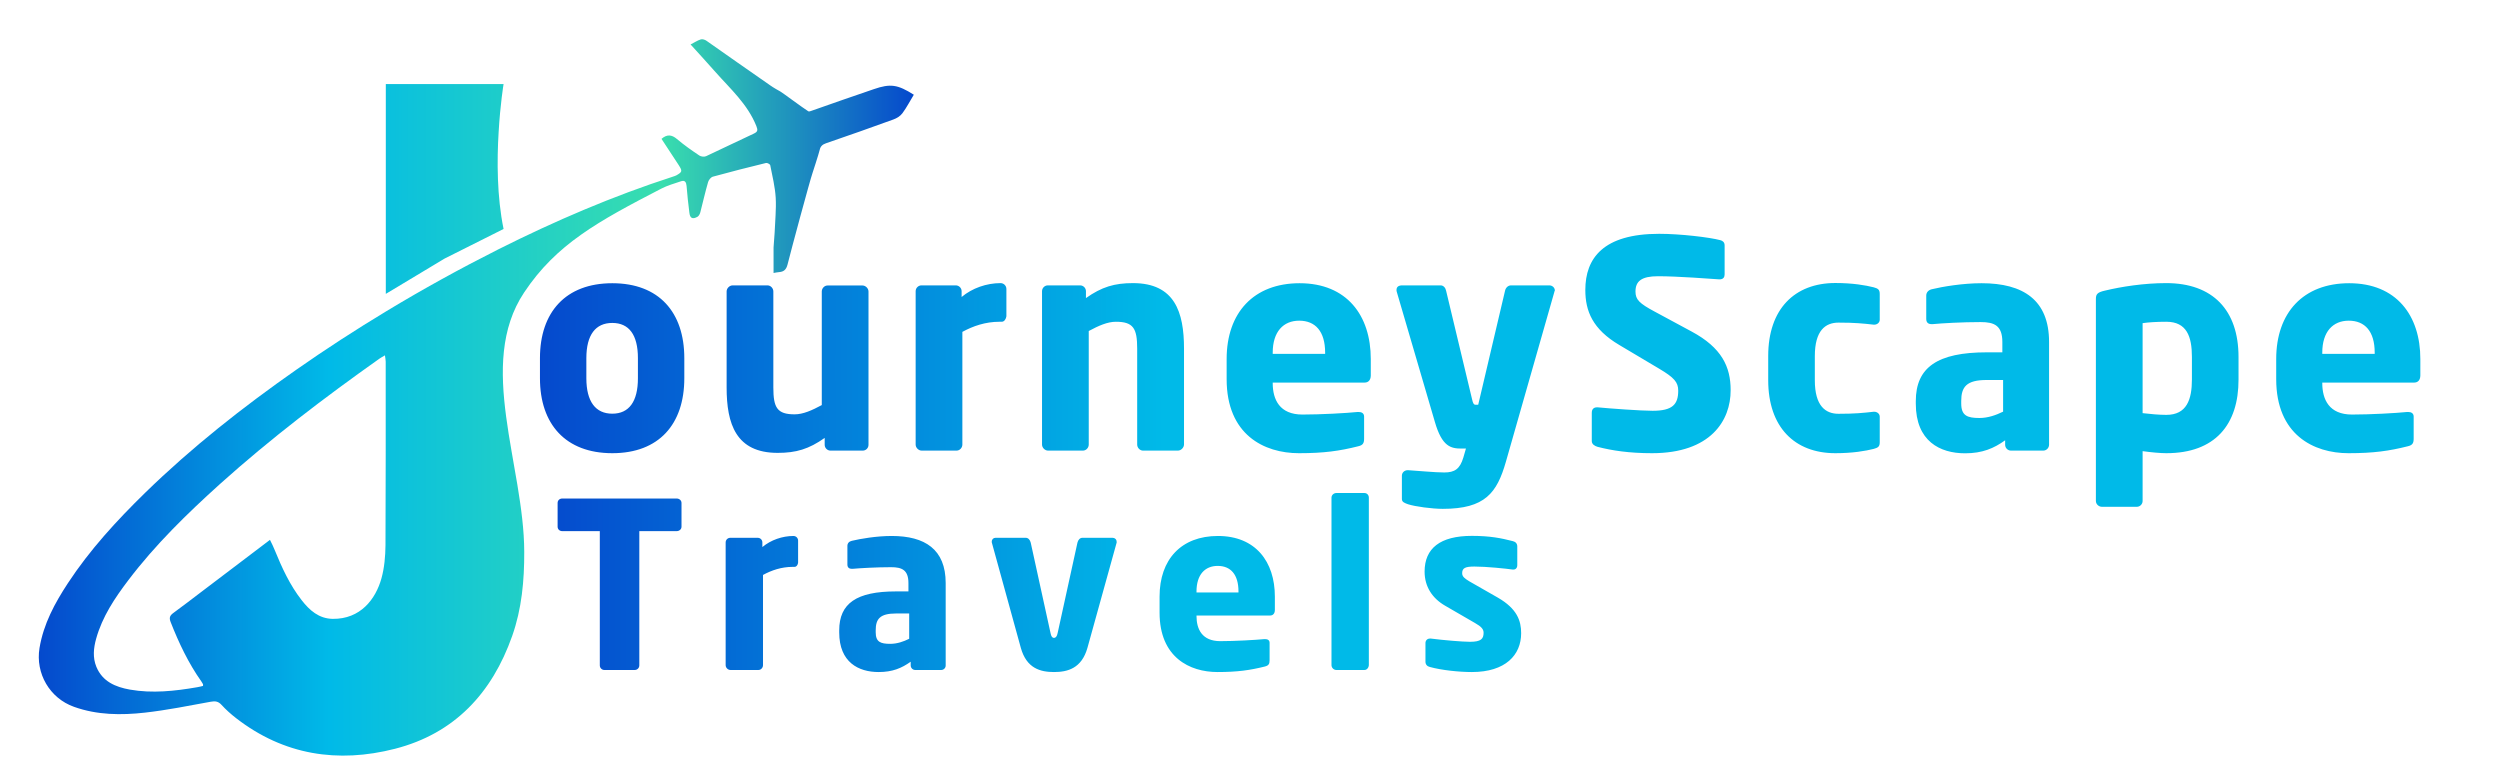
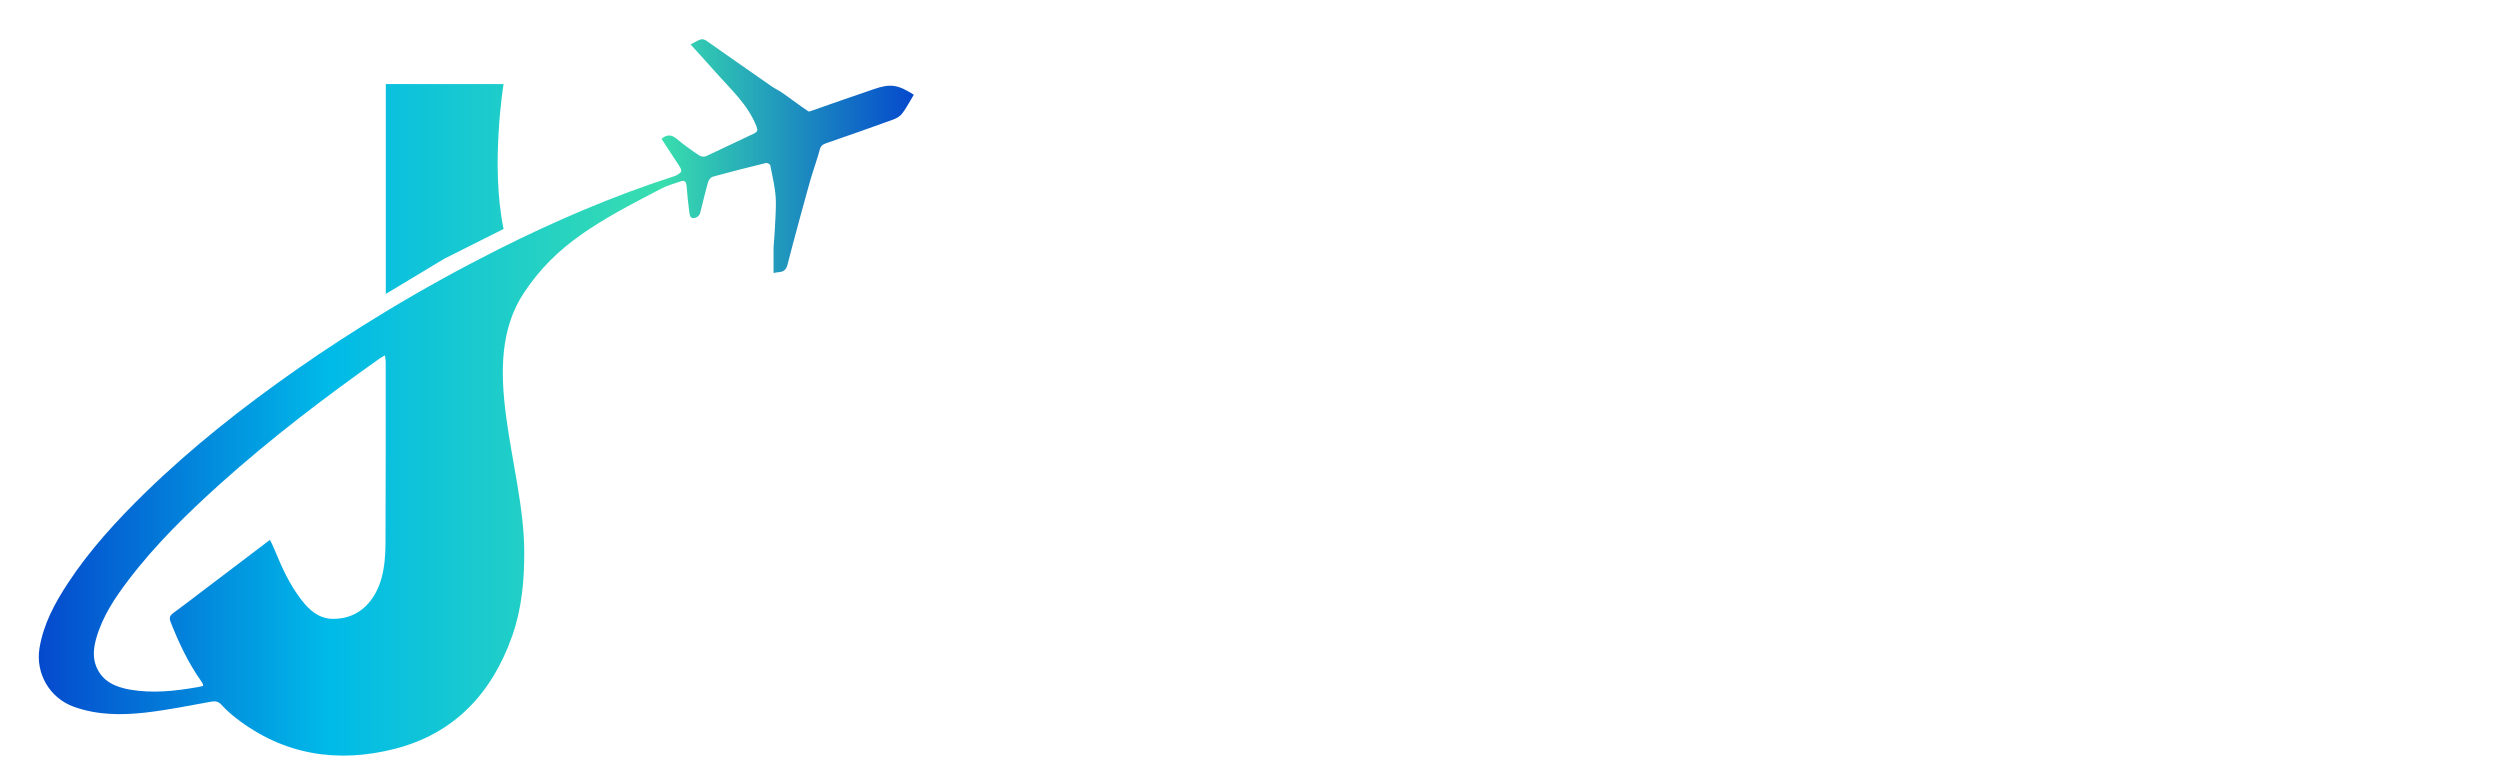
<svg xmlns="http://www.w3.org/2000/svg" version="1.1" x="0px" y="0px" viewBox="0 0 2322.4 724" style="enable-background:new 0 0 2322.4 724;" xml:space="preserve">
  <style type="text/css"> .st0{fill:url(#SVGID_1_);} .st1{fill-rule:evenodd;clip-rule:evenodd;fill:url(#SVGID_2_);} </style>
  <g id="Layer_1">
    <g>
      <linearGradient id="SVGID_1_" gradientUnits="userSpaceOnUse" x1="35.868" y1="369.17" x2="848.72" y2="369.17">
        <stop offset="0" style="stop-color:#0549CD" />
        <stop offset="0.332" style="stop-color:#00BAE8" />
        <stop offset="0.713" style="stop-color:#39DEAE" />
        <stop offset="1" style="stop-color:#0549CD" />
      </linearGradient>
      <path class="st0" d="M719.6,216.2c0.4-10.8,1.6-21.7,1-32.4c-0.6-10.2-3.1-20.3-5.1-30.4c-0.2-0.9-2.8-2.3-3.9-2 c-16.5,4-32.9,8.2-49.3,12.7c-1.9,0.5-3.9,3-4.5,5c-2.7,9.3-4.8,18.7-7.2,28c-0.4,1.6-1.4,3.6-2.7,4.3c-4.6,2.5-6.9,1.4-7.5-3.8 c-1.1-8.2-1.9-16.5-2.6-24.8c-0.3-3.5-1.5-5.7-5.2-4.4c-6.2,2.1-12.7,3.9-18.4,6.9c-58.8,30.4-97.5,51.6-127.3,96.4 c-44.5,66.8-0.1,160.6,0.1,240.9c0.1,26.7-2.3,53-11.2,78.2c-18.7,53-53.5,90.6-108.9,104.8c-53.1,13.6-103.2,5.9-147.5-28.4 c-4.9-3.8-9.5-7.9-13.6-12.4c-3-3.3-5.9-3.7-10.1-2.9c-20.3,3.7-40.6,7.8-61,10.1c-22.2,2.5-44.5,2.3-66-5.4 c-22.5-8-35.9-31-32-54.6c3.7-22.4,14.2-41.7,26.4-60.3c20.3-30.9,45.2-58,71.6-83.8c43.4-42.3,90.9-79.7,140.5-114.4 c27.3-19.1,55.2-37.2,83.7-54.4c33.9-20.5,68.6-39.6,104.1-57.5c52.4-26.3,106.2-49.4,162.1-67.5c1.1-0.4,2.3-0.7,3.2-1.2 c5.6-3.2,5.7-4,2.2-9.5c-5.3-8.1-10.6-16.1-16-24.4c5.1-4.4,9.4-4,14.3,0.1c6.6,5.6,13.7,10.6,20.9,15.4c1.5,1,4.5,1.4,6.2,0.6 c14.8-6.8,29.4-14.1,44.2-20.9c3.9-1.8,4-3.3,2.5-7.1c-8.1-20.3-24.1-34.5-38-50.2c-7.5-8.5-15.1-16.8-23.1-25.6 c3.4-1.7,6.3-3.7,9.5-4.7c1.5-0.5,3.9,0.3,5.3,1.3C675.4,51.4,695,65,714.5,78.6c0.1,0.1,0.2,0.2,0.4,0.3c3.9,2.8,9.1,5.6,10,6.1 c1.6,0.8,21,15.3,26,18.4c0.7,0.4,2.2-0.2,3.3-0.6c19.2-6.7,38.3-13.5,57.6-20c15.4-5.3,22.1-4.3,37.1,5.2 c-3.5,5.7-6.6,11.8-10.6,17.2c-1.9,2.6-5.3,4.7-8.4,5.8c-20.8,7.6-41.7,14.9-62.6,22.1c-3.2,1.1-5.1,2.8-5.8,6 c-1.1,4.6-6.6,21.2-6.7,21.6c-2.4,6.8-20,72.1-23.2,85c-1.2,4.7-3.4,6.8-8,7.1c-1.6,0.1-3.3,0.5-5,0.8c0-8.1,0-23.7,0-23.7 M255.2,511c6.7,16.4,14,32.4,25,46.5c7.3,9.4,16,17.2,28.9,17.4c25.7,0.3,39.9-18.2,45.3-37.8c2.7-9.8,3.6-20.4,3.7-30.6 c0.3-56.8,0.2-113.6,0.2-170.5c0-1.7-0.4-3.4-0.7-5.9c-2.2,1.3-3.7,2.1-5,3c-51.3,36.3-101.2,74.3-148,116.3 c-30.7,27.7-60.3,56.5-85.4,89.6c-12.6,16.6-24.2,33.9-29.9,54.4c-2.4,8.7-3.3,17.4,0.2,26c5.7,13.8,17.8,18.8,31.1,21.2 c20.9,3.7,41.8,1.4,62.6-2.2c1.9-0.3,3.7-0.8,5.4-1.2c0-0.9,0.1-1.3,0-1.6c-0.5-0.9-1-1.7-1.5-2.5c-12.1-17.1-21-35.9-28.6-55.3 c-1.6-4.1-0.6-6.1,2.7-8.5c8.6-6.2,17-12.8,25.5-19.2c21.1-16,42.2-31.9,64.1-48.6C252.5,505,254,507.9,255.2,511z M467.8,212.7 c-6.2-30-6.2-63.7-4.6-89.8c1.5-26.2,4.6-44.8,4.6-44.8h-54.7h-54.7v97.5V273c18.2-10.9,36.4-21.8,54.6-32.8 C431.2,231.1,449.5,221.9,467.8,212.7z" />
    </g>
    <linearGradient id="SVGID_2_" gradientUnits="userSpaceOnUse" x1="501.563" y1="420.77" x2="2248.323" y2="420.77">
      <stop offset="0" style="stop-color:#0549CD" />
      <stop offset="0.332" style="stop-color:#00BAE8" />
    </linearGradient>
-     <path class="st1" d="M568.8,421c-43.4,0-67.2-27-67.2-69.6v-18.7c0-42.6,23.8-69.6,67.2-69.6c43.4,0,66.9,27,66.9,69.6v18.7 C635.7,394,612.2,421,568.8,421z M592.6,332.7c0-21.7-8.3-32.7-23.8-32.7c-15.5,0-24.1,11-24.1,32.7v18.7 c0,21.7,8.6,32.9,24.1,32.9c15.5,0,23.8-11.2,23.8-32.9V332.7z M801.5,418.6h-30c-2.9,0-5.4-2.4-5.4-5.4v-6.4 c-14.7,10.4-26.5,13.9-43.7,13.9c-38.8,0-47.4-27-47.4-60.8v-89.2c0-2.9,2.7-5.6,5.6-5.6h32.4c2.9,0,5.4,2.7,5.4,5.6V360 c0,18.7,3.5,24.9,19.8,24.9c7.8,0,16.1-3.7,25.2-8.6V270.8c0-2.9,2.4-5.6,5.4-5.6h32.4c2.9,0,5.6,2.7,5.6,5.6v142.5 C806.8,416.2,804.4,418.6,801.5,418.6z M930.6,298.9h-2.1c-13.1,0-24.6,4-34.5,9.4V413c0,2.9-2.4,5.6-5.4,5.6h-32.4 c-2.9,0-5.6-2.7-5.6-5.6V270.5c0-2.9,2.4-5.4,5.4-5.4h31.9c2.9,0,5.4,2.4,5.4,5.4v5.4c9.9-8.3,23.3-12.9,36.2-12.9 c2.9,0,5.4,2.4,5.4,5.4v25.4C934.6,296.2,933,298.9,930.6,298.9z M1094.2,418.6h-32.4c-2.9,0-5.4-2.7-5.4-5.6v-89.2 c0-18.7-3.5-24.9-19.8-24.9c-7.8,0-16.1,3.7-25.2,8.6V413c0,2.9-2.4,5.6-5.4,5.6h-32.4c-2.9,0-5.6-2.7-5.6-5.6V270.5 c0-2.9,2.4-5.4,5.4-5.4h30c2.9,0,5.4,2.4,5.4,5.4v6.4c14.7-10.4,26.5-13.9,43.7-13.9c38.8,0,47.4,27,47.4,60.8V413 C1099.8,415.9,1097.1,418.6,1094.2,418.6z M1267.7,355.4h-85.4v0.5c0,15.3,6.4,29.2,27.6,29.2c16.9,0,40.7-1.3,51.4-2.4 c0.3,0,0.5,0,0.8,0c2.9,0,5.1,1.3,5.1,4.3v20.4c0,4.3-1.1,6.2-5.6,7.2c-17.1,4.3-31.6,6.4-54.9,6.4c-32.4,0-67.2-17.1-67.2-68.8 v-18.7c0-43.1,25.2-70.4,67.8-70.4c43.9,0,66.1,30,66.1,70.4V349C1273.3,353,1271.2,355.4,1267.7,355.4z M1231,327.6 c0-19.8-9.1-29.7-24.1-29.7c-14.7,0-24.6,10.2-24.6,29.7v1.1h48.7V327.6z M1443.9,271.3l-45,157.7c-8.3,28.9-19.3,43.7-58.6,43.7 c-9.9,0-25.7-2.1-32.4-4.3c-2.9-1.1-5.6-1.9-5.6-4.8v-21.7c0-2.9,2.4-5.1,5.4-5.1c0.3,0,0.3,0,0.5,0c8.8,0.5,24.6,2.1,33.5,2.1 c9.6,0,14.5-3.2,17.7-13.9l2.4-8.3h-4c-9.9,0-18.2-1.6-24.9-24.9l-35.3-120.5c-0.3-0.8-0.3-1.3-0.3-1.9c0-2.7,1.6-4.3,5.4-4.3h35.6 c2.7,0,4.6,2.4,5.1,5.1l24.1,100.7c0.8,3.7,1.6,5.1,3.2,5.1h0.3c0.5,0,0.8,0,1.1,0c0.8,0,1.1,0,1.1,0l24.9-105.8 c0.5-2.7,2.7-5.1,5.6-5.1h35.6c2.7,0,5.1,2.1,5.1,4.8C1444.2,270.5,1443.9,270.8,1443.9,271.3z M1534.7,421 c-21.2,0-37-2.4-50.6-5.9c-2.7-0.8-5.4-2.4-5.4-5.4v-26.2c0-3.7,2.1-5.1,4.8-5.1c0.3,0,0.5,0,0.8,0c11,1.1,40.4,3.2,50.9,3.2 c18.5,0,23.8-5.9,23.8-18.7c0-7.8-3.7-12.1-17.7-20.4l-37-22c-24.9-14.7-31.6-31.6-31.6-51.1c0-29.5,16.6-52.2,68.6-52.2 c19.5,0,46.6,3.2,56.8,5.9c2.1,0.5,4,1.9,4,4.8v27c0,2.4-1.1,4.6-4.6,4.6c0,0-0.3,0-0.5,0c-7.5-0.5-38.6-2.9-56.8-2.9 c-15.3,0-20.9,4.6-20.9,14.2c0,7.5,3.5,11,17.9,18.7l34.3,18.5c27.9,15,36.2,32.7,36.2,54.4C1607.8,390.8,1589,421,1534.7,421z M1740.6,417c-7.5,1.9-19.5,4-35.6,4c-37.8,0-62.4-24.1-62.4-67.8v-22.5c0-43.7,24.6-67.8,62.4-67.8c16.1,0,28.1,2.1,35.6,4 c4,1.1,5.6,2.1,5.6,6.2V297c0,2.7-2.4,4.6-5.1,4.6c0,0-0.3,0-0.5,0c-9.9-1.1-17.4-1.9-32.7-1.9c-12.1,0-22,7.2-22,31.1v22.5 c0,23.8,9.9,31.1,22,31.1c15.3,0,22.8-0.8,32.7-1.9c0.3,0,0.5,0,0.5,0c2.7,0,5.1,1.9,5.1,4.6v23.8 C1746.2,414.9,1744.6,415.9,1740.6,417z M1898.1,418.6h-30c-2.9,0-5.4-2.4-5.4-5.4V409c-10.4,7.5-21.2,12.1-37.2,12.1 c-23.3,0-45.8-11.2-45.8-46.1v-2.4c0-31.3,20.1-45.3,65.9-45.3h14.5v-9.6c0-15.3-7.5-18.5-20.1-18.5c-17.1,0-36.2,1.1-44.5,1.9 h-1.3c-2.7,0-4.8-1.3-4.8-4.8v-21.7c0-2.9,1.9-5.1,5.1-5.9c9.9-2.4,28.7-5.6,46.3-5.6c38.6,0,62.7,15.5,62.7,54.6v95.6 C1903.4,416.2,1901,418.6,1898.1,418.6z M1860.8,353h-15.3c-18.7,0-23.6,6.4-23.6,19.5v2.4c0,11.2,5.6,13.4,16.9,13.4 c8,0,15.5-2.7,22-5.9V353z M2012.4,421c-5.4,0-14.2-0.8-22-1.9v46.3c0,2.9-2.4,5.4-5.4,5.4h-32.4c-2.9,0-5.6-2.4-5.6-5.4V277.8 c0-4.3,1.1-6.2,8.3-7.8c15.3-3.7,36.4-7,57-7c43.4,0,67.2,25.2,67.2,68.6v20.9C2079.6,394.5,2057.7,421,2012.4,421z M2036.2,331.6 c0-19-4.8-32.7-23.8-32.7c-8.8,0-16.9,0.5-22,1.3v83.6c6.4,0.8,15.5,1.6,22,1.6c19,0,23.8-14.2,23.8-32.9V331.6z M2242.7,355.4 h-85.4v0.5c0,15.3,6.4,29.2,27.6,29.2c16.9,0,40.7-1.3,51.4-2.4c0.3,0,0.5,0,0.8,0c2.9,0,5.1,1.3,5.1,4.3v20.4 c0,4.3-1.1,6.2-5.6,7.2c-17.1,4.3-31.6,6.4-54.9,6.4c-32.4,0-67.2-17.1-67.2-68.8v-18.7c0-43.1,25.2-70.4,67.8-70.4 c43.9,0,66.1,30,66.1,70.4V349C2248.3,353,2246.2,355.4,2242.7,355.4z M2206,327.6c0-19.8-9.1-29.7-24.1-29.7 c-14.7,0-24.6,10.2-24.6,29.7v1.1h48.7V327.6z M628.6,493.4h-34.7v124.7c0,2.4-1.9,4.3-4.3,4.3h-28.1c-2.4,0-4.3-1.9-4.3-4.3V493.4 h-34.9c-2.4,0-4.3-1.7-4.3-4.1v-22.1c0-2.4,1.9-4.1,4.3-4.1h106.3c2.4,0,4.5,1.7,4.5,4.1v22.1C633.1,491.7,631,493.4,628.6,493.4z M738.1,526.6h-1.7c-10.5,0-19.7,3.2-27.6,7.5v83.8c0,2.4-1.9,4.5-4.3,4.5h-25.9c-2.4,0-4.5-2.1-4.5-4.5v-114 c0-2.4,1.9-4.3,4.3-4.3h25.5c2.4,0,4.3,1.9,4.3,4.3v4.3c7.9-6.6,18.6-10.3,28.9-10.3c2.4,0,4.3,1.9,4.3,4.3v20.4 C741.3,524.5,740,526.6,738.1,526.6z M874.3,622.4h-24c-2.4,0-4.3-1.9-4.3-4.3v-3.4c-8.4,6-16.9,9.6-29.8,9.6 c-18.6,0-36.6-9-36.6-36.8v-1.9c0-25.1,16.1-36.2,52.7-36.2h11.6v-7.7c0-12.2-6-14.8-16.1-14.8c-13.7,0-28.9,0.9-35.6,1.5h-1.1 c-2.1,0-3.9-1.1-3.9-3.9v-17.4c0-2.4,1.5-4.1,4.1-4.7c7.9-1.9,22.9-4.5,37.1-4.5c30.8,0,50.1,12.4,50.1,43.7v76.5 C878.6,620.4,876.7,622.4,874.3,622.4z M844.6,569.9h-12.2c-15,0-18.9,5.1-18.9,15.6v1.9c0,9,4.5,10.7,13.5,10.7 c6.4,0,12.4-2.1,17.6-4.7V569.9z M1037.2,504.5l-27,97.3c-5.4,19.1-18.4,22.5-31.1,22.5c-12.6,0-25.5-3.4-30.8-22.5l-26.8-97.3 c-0.2-0.4-0.2-0.9-0.2-1.3c0-2.1,1.5-3.6,3.4-3.6H953c2.1,0,3.9,1.9,4.5,4.5l18.4,84c0.6,3.2,1.7,4.5,3.2,4.5 c1.5,0,2.8-1.3,3.4-4.5l18.4-84c0.6-2.6,2.4-4.5,4.5-4.5h28.3c1.9,0,3.6,1.5,3.6,3.6C1037.4,503.7,1037.4,504.1,1037.2,504.5z M1179.8,571.8h-68.3v0.4c0,12.2,5.1,23.4,22.1,23.4c13.5,0,32.6-1.1,41.1-1.9c0.2,0,0.4,0,0.6,0c2.4,0,4.1,1.1,4.1,3.4v16.3 c0,3.4-0.9,4.9-4.5,5.8c-13.7,3.4-25.3,5.1-43.9,5.1c-25.9,0-53.8-13.7-53.8-55.1v-15c0-34.5,20.1-56.3,54.2-56.3 c35.1,0,52.9,24,52.9,56.3v12.4C1184.3,569.9,1182.6,571.8,1179.8,571.8z M1150.5,549.5c0-15.9-7.3-23.8-19.3-23.8 c-11.8,0-19.7,8.1-19.7,23.8v0.9h39V549.5z M1267.5,622.4h-26.1c-2.4,0-4.5-2.1-4.5-4.5V462.3c0-2.4,2.1-4.3,4.5-4.3h26.1 c2.4,0,4.1,1.9,4.1,4.3v155.5C1271.5,620.2,1269.8,622.4,1267.5,622.4z M1367.3,624.3c-11.8,0-28.1-1.7-39-4.7 c-2.6-0.6-4.1-2.4-4.1-4.9v-17.4c0-2.1,1.5-4.1,4.1-4.1c0.2,0,0.6,0,0.9,0c11.6,1.5,29.6,3,36.4,3c10.3,0,12.6-2.8,12.6-8.4 c0-3.2-1.9-5.6-7.9-9l-27.8-16.1c-12-6.9-19.1-17.8-19.1-31.7c0-21.6,14.4-33.2,43.9-33.2c16.9,0,27.2,2.1,38.1,4.9 c2.6,0.6,4.1,2.4,4.1,4.9v17.4c0,2.6-1.5,4.1-3.6,4.1c-0.2,0-0.4,0-0.6,0c-6.2-0.9-24.6-2.8-35.6-2.8c-8.4,0-11.4,1.3-11.4,6.2 c0,3.2,2.4,4.9,6.6,7.5l26.6,15.2c17.8,10.3,21.6,21.4,21.6,33C1413.1,608.4,1398.6,624.3,1367.3,624.3z" />
  </g>
  <g id="Object"> </g>
  <g id="BACKGROUND"> </g>
  <g id="OBJECTS"> </g>
</svg>